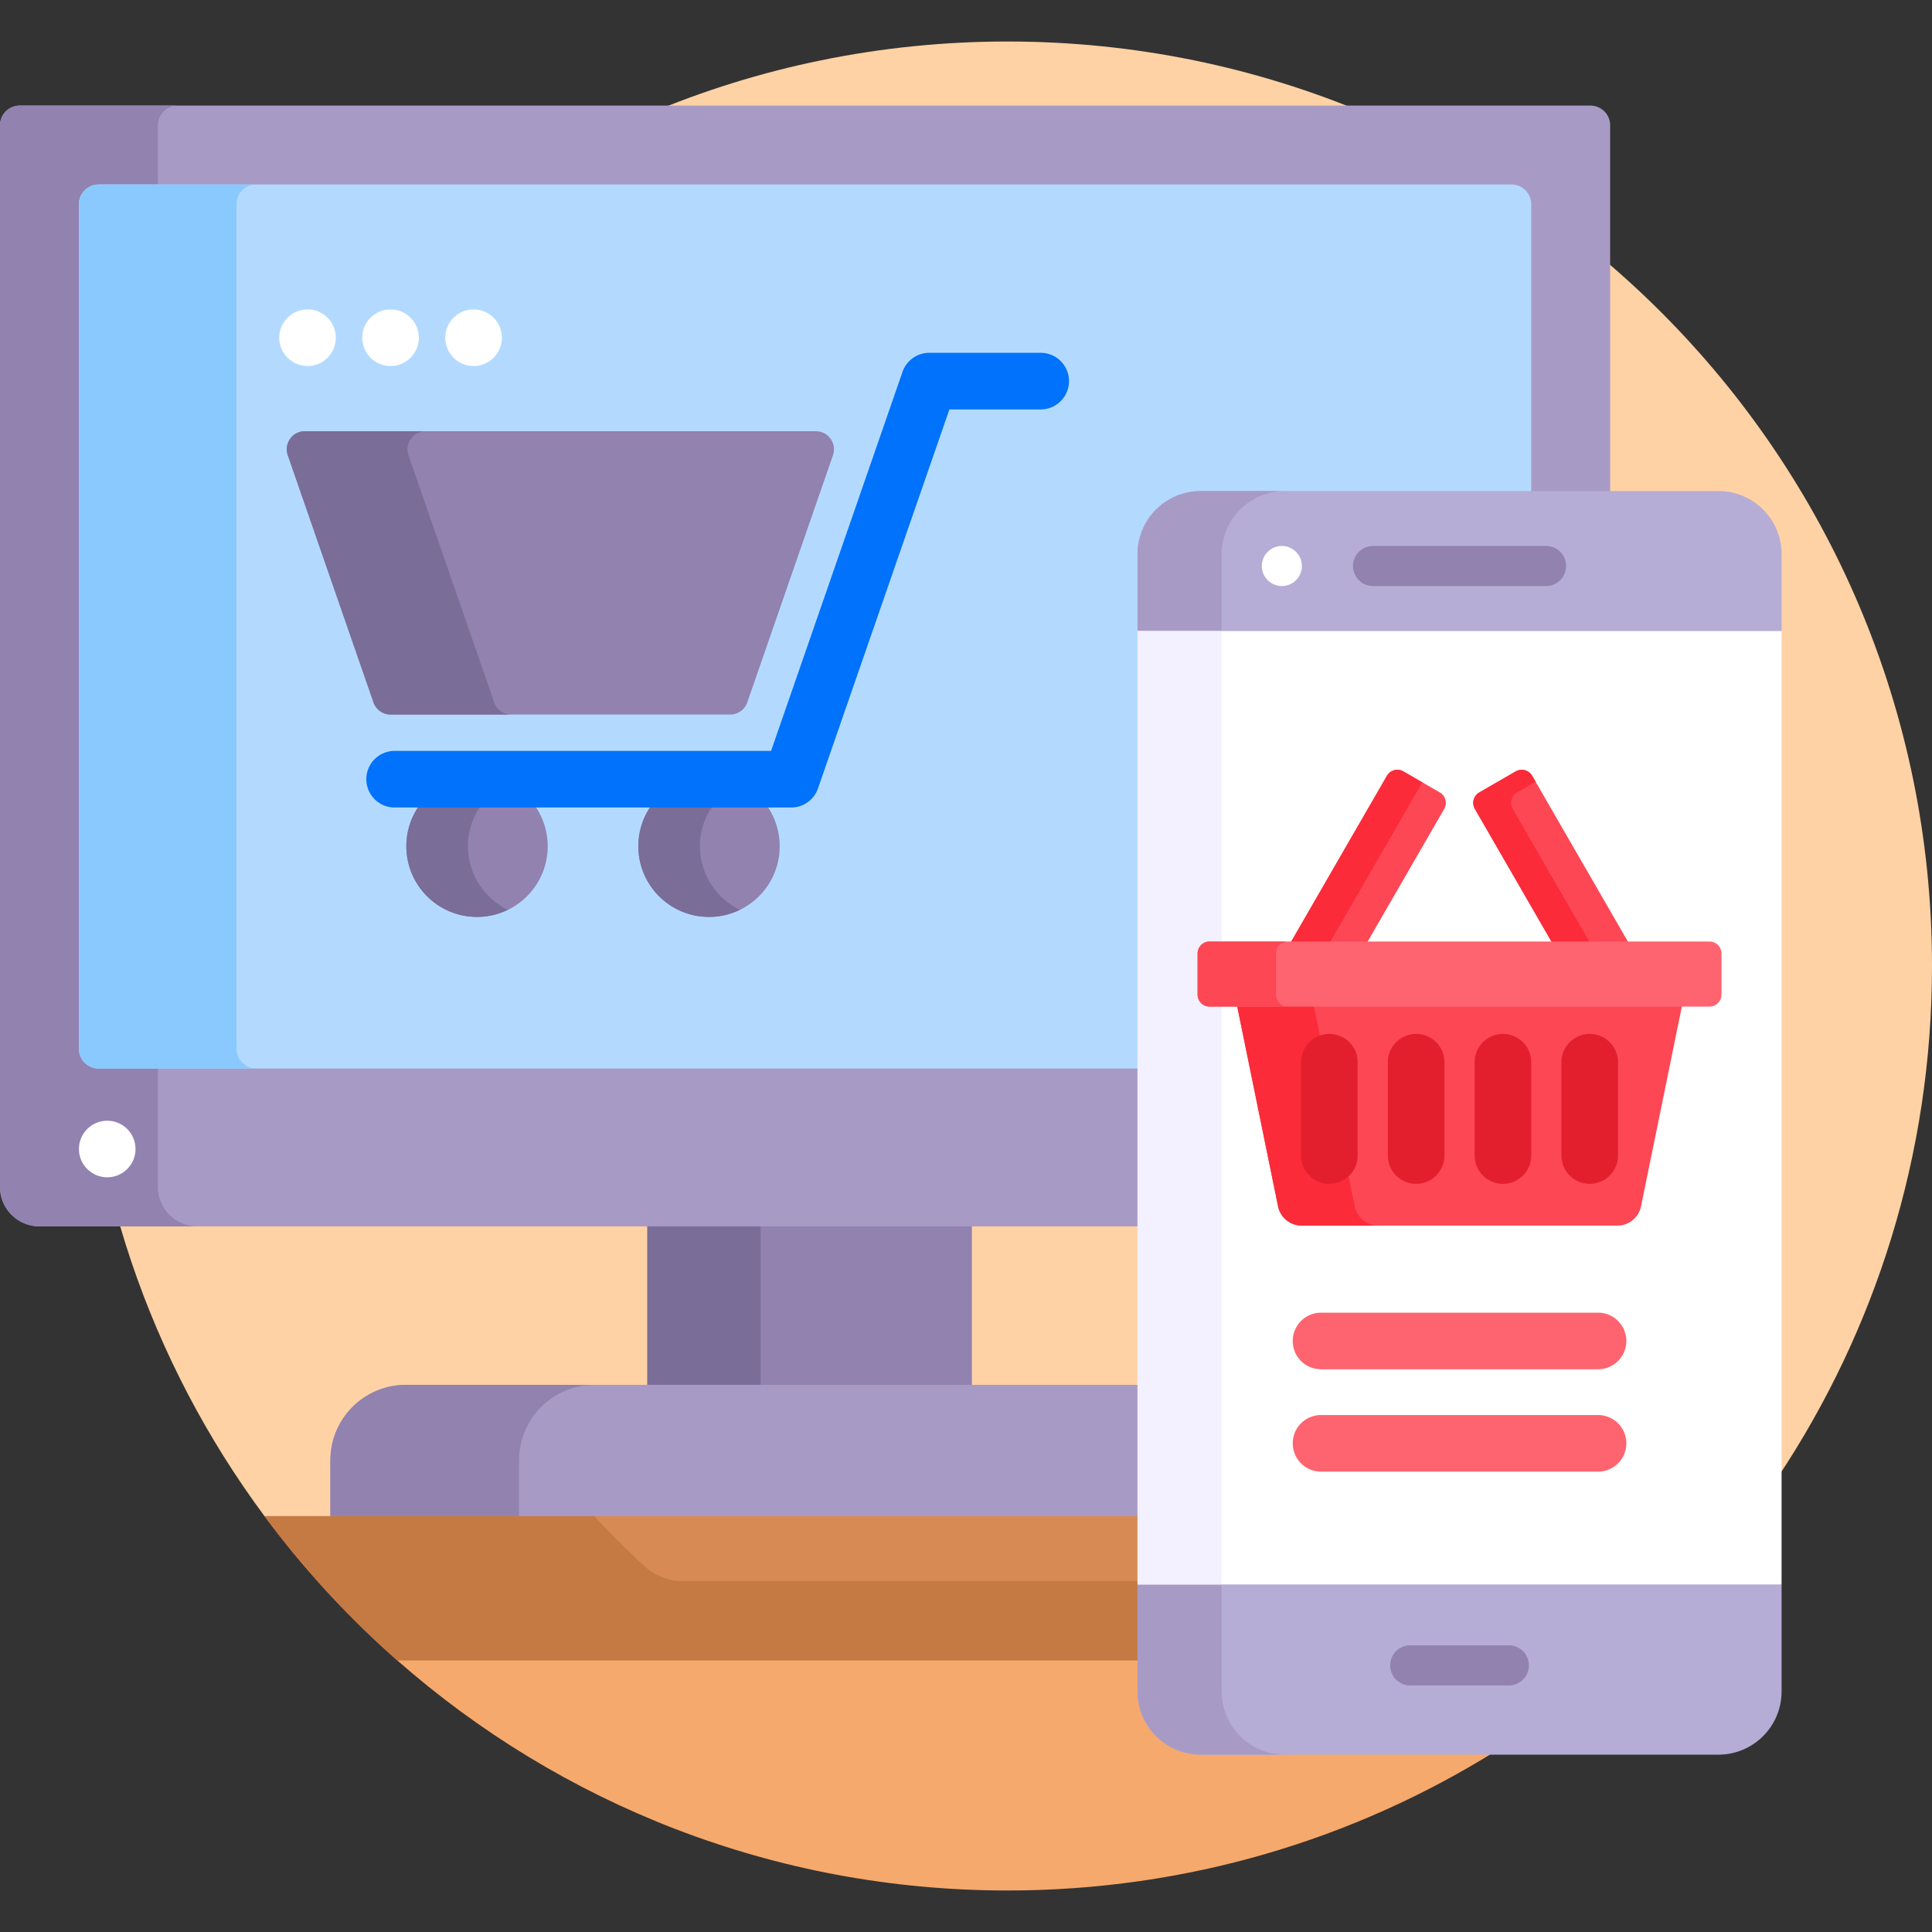
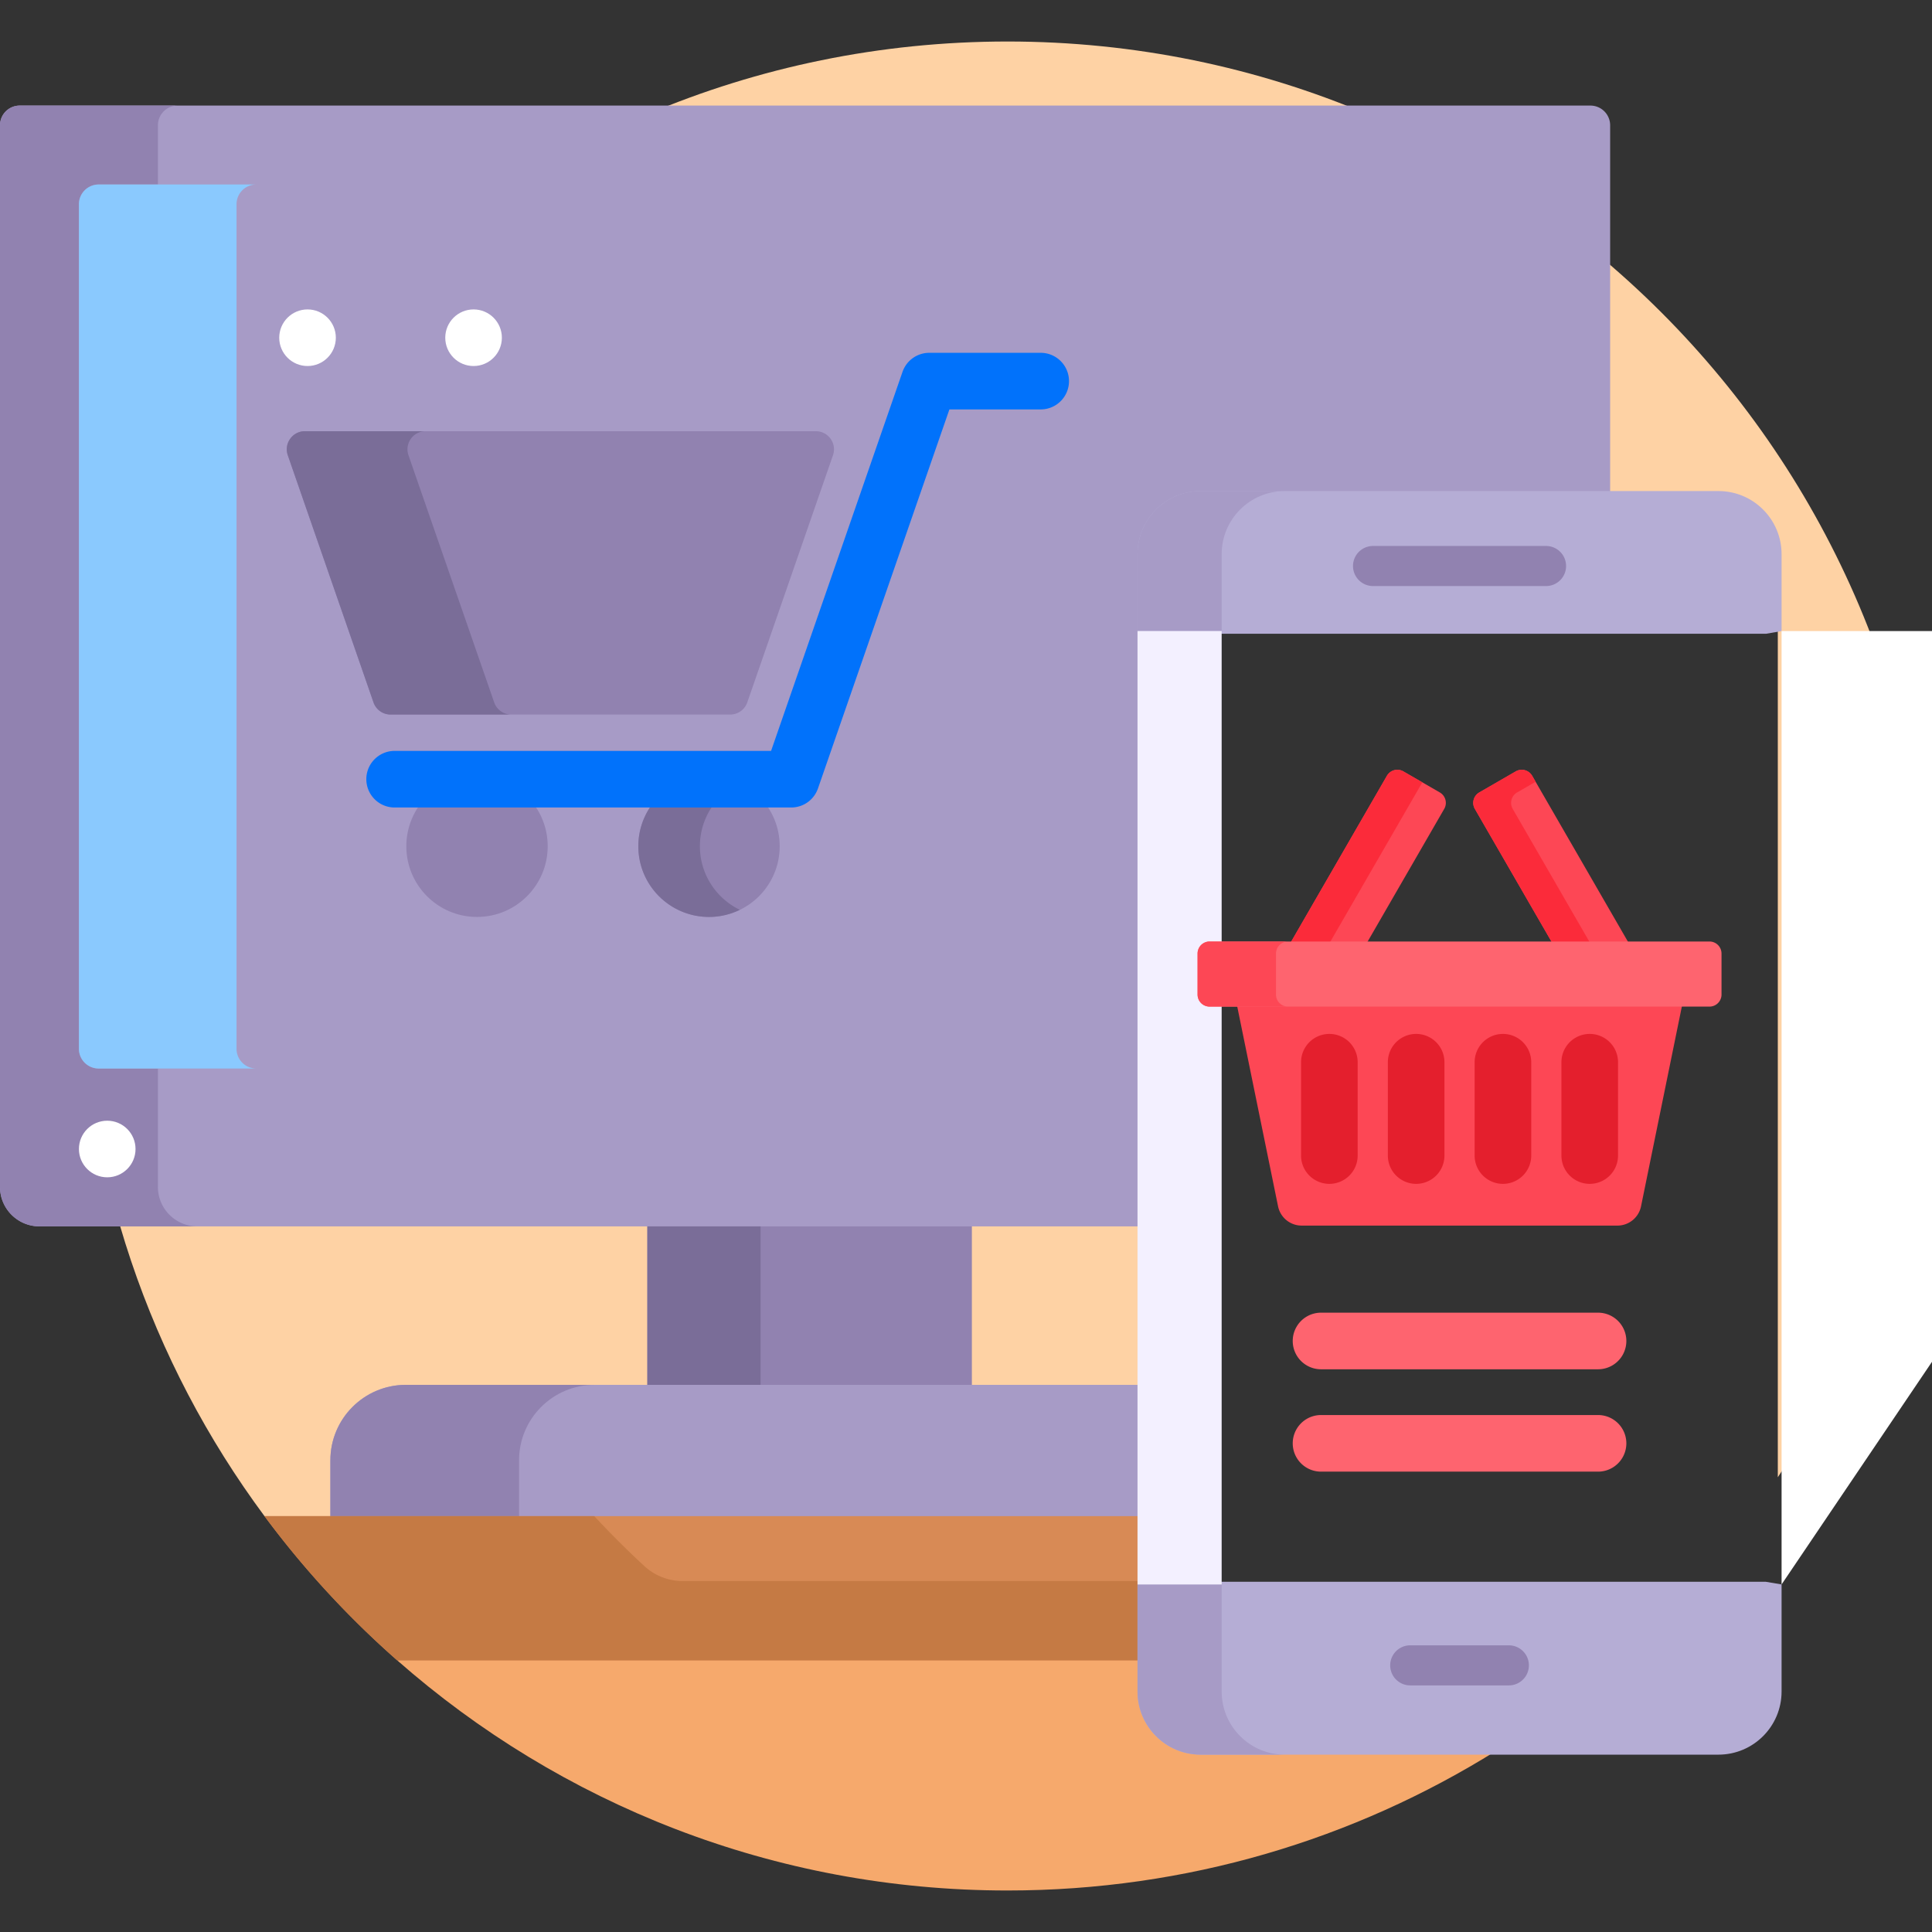
<svg xmlns="http://www.w3.org/2000/svg" version="1.1" width="512" height="512" x="0" y="0" viewBox="0 0 512 512" style="enable-background:new 0 0 512 512" xml:space="preserve">
  <rect x="0" y="0" width="512" height="512" fill="#333333" stroke="none" />
  <g>
    <path fill="#FED2A4" d="M302.452 146.866c0-8.676 7.058-15.733 15.734-15.733h137.216c8.676 0 15.734 7.058 15.734 15.733v244.62C496.946 352.678 512 306.101 512 256c0-135.31-109.69-245-245-245S22 120.69 22 256c0 54.613 17.877 105.046 48.087 145.784l3.921 1h228.444z" opacity="1" data-original="#fed2a4" />
    <path fill="#9182B0" d="M171.555 324h86v44h-86z" opacity="1" data-original="#9182b0" />
    <path fill="#7A6D98" d="M171.555 324h30v44h-30z" opacity="1" data-original="#7a6d98" />
    <path fill="#A79BC6" d="M302.452 367H107.555c-11.046 0-20 8.954-20 20v15.784h214.897z" opacity="1" data-original="#a79bc6" />
    <path fill="#9182B0" d="M157.555 367h-50c-11.046 0-20 8.954-20 20v15.784h50V387c0-11.046 8.954-20 20-20z" opacity="1" data-original="#9182b0" />
    <path fill="#A79BC6" d="M302.452 146.866c0-8.676 7.058-15.733 15.734-15.733h108.52V33.209a5.229 5.229 0 0 0-5.229-5.229H5.229A5.228 5.228 0 0 0 0 33.209v281.333C0 320.318 4.682 325 10.458 325h291.994z" opacity="1" data-original="#a79bc6" />
    <path fill="#9182B0" d="M41.849 314.542v-31.375H26.146a5.229 5.229 0 0 1-5.229-5.229V54.126a5.229 5.229 0 0 1 5.229-5.229h15.703V33.209a5.229 5.229 0 0 1 5.229-5.229H5.229A5.228 5.228 0 0 0 0 33.209v281.333C0 320.318 4.682 325 10.458 325h41.849c-5.775 0-10.458-4.682-10.458-10.458z" opacity="1" data-original="#9182b0" />
-     <path fill="#B3DAFE" d="M302.452 146.866c0-8.676 7.058-15.733 15.734-15.733h87.603V54.125a5.229 5.229 0 0 0-5.229-5.229H26.146a5.229 5.229 0 0 0-5.229 5.229v223.812a5.229 5.229 0 0 0 5.229 5.229h276.306z" opacity="1" data-original="#b3dafe" />
    <path fill="#8AC9FE" d="M62.683 277.937V54.126a5.229 5.229 0 0 1 5.229-5.229H26.146a5.229 5.229 0 0 0-5.229 5.229v223.811a5.229 5.229 0 0 0 5.229 5.229h41.766a5.23 5.23 0 0 1-5.229-5.229z" opacity="1" data-original="#8ac9fe" />
    <circle cx="28.417" cy="304.5" r="7.5" fill="#FFFFFF" opacity="1" data-original="#ffffff" />
    <path fill="#F6A96C" d="M318.186 464c-8.676 0-15.734-7.058-15.734-15.733V439H110.645l-5.392 1c43.152 37.963 99.755 61 161.746 61 47.541 0 91.905-13.561 129.471-37z" opacity="1" data-original="#f6a96c" />
    <path fill="#D88A55" d="M302.452 401.784H70.087A246.41 246.41 0 0 0 105.25 440h197.202z" opacity="1" data-original="#d88a55" />
    <path fill="#C57A44" d="M302.452 419H180.94c-3.78 0-7.424-1.423-10.199-3.989a249.48 249.48 0 0 1-13.259-13.227H70.087A246.41 246.41 0 0 0 105.25 440h197.202z" opacity="1" data-original="#c57a44" />
    <g fill="#B5ADD5">
      <path d="M467.943 419.186H305.716l-4.264.708v28.372c0 9.242 7.492 16.734 16.734 16.734h137.216c9.242 0 16.734-7.492 16.734-16.734v-28.372zM455.402 130.133H318.186c-9.242 0-16.734 7.492-16.734 16.734v20.369l4.243.708h162.404l4.037-.708v-20.369c0-9.242-7.492-16.734-16.734-16.734z" fill="#B5ADD5" opacity="1" data-original="#b5add5" />
    </g>
    <g fill="#A79BC6">
      <path d="M323.751 448.266v-28.372h-22.299v28.372c0 9.242 7.492 16.734 16.734 16.734h22.299c-9.242 0-16.734-7.492-16.734-16.734zM323.751 167.235v-20.369c0-9.242 7.492-16.734 16.734-16.734h-22.299c-9.242 0-16.734 7.492-16.734 16.734v20.369z" fill="#A79BC6" opacity="1" data-original="#a79bc6" />
    </g>
-     <path fill="#FFFFFF" d="M472.136 419.895H301.452V167.236h170.684z" opacity="1" data-original="#ffffff" />
+     <path fill="#FFFFFF" d="M472.136 419.895V167.236h170.684z" opacity="1" data-original="#ffffff" />
    <path fill="#F3F0FF" d="M301.452 167.235h22.299v252.659h-22.299z" opacity="1" data-original="#f3f0ff" />
    <path fill="#9182B0" d="M399.862 446.649h-26.136a5.311 5.311 0 0 1 0-10.622h26.136a5.311 5.311 0 0 1 0 10.622zM409.717 155.31h-45.845a5.311 5.311 0 0 1 0-10.622h45.845a5.311 5.311 0 0 1 0 10.622z" opacity="1" data-original="#9182b0" />
-     <circle cx="339.701" cy="149.999" r="5.311" fill="#FFFFFF" opacity="1" data-original="#ffffff" />
    <path fill="#FD4755" d="m327.68 265.762 11.018 53.926a6.385 6.385 0 0 0 6.256 5.107h83.681a6.385 6.385 0 0 0 6.256-5.107l11.018-53.926z" opacity="1" data-original="#fd4755" />
-     <path fill="#FB2B3A" d="M359.018 319.688 348 265.762h-20.32l11.018 53.926a6.385 6.385 0 0 0 6.256 5.107h20.32a6.385 6.385 0 0 1-6.256-5.107z" opacity="1" data-original="#fb2b3a" />
    <path fill="#E41F2D" d="M352.294 313.735a7.5 7.5 0 0 1-7.5-7.5V281.5a7.5 7.5 0 0 1 15 0v24.735a7.5 7.5 0 0 1-7.5 7.5zM375.294 313.735a7.5 7.5 0 0 1-7.5-7.5V281.5a7.5 7.5 0 0 1 15 0v24.735a7.5 7.5 0 0 1-7.5 7.5zM398.294 313.735a7.5 7.5 0 0 1-7.5-7.5V281.5a7.5 7.5 0 0 1 15 0v24.735a7.5 7.5 0 0 1-7.5 7.5zM421.294 313.735a7.5 7.5 0 0 1-7.5-7.5V281.5a7.5 7.5 0 0 1 15 0v24.735a7.5 7.5 0 0 1-7.5 7.5z" opacity="1" data-original="#e41f2d" />
    <path fill="#FD4755" d="M411.72 250.509h20.252l-25.93-44.912a3.193 3.193 0 0 0-4.361-1.169l-9.659 5.577a3.193 3.193 0 0 0-1.169 4.361z" opacity="1" data-original="#fd4755" />
    <path fill="#FB2B3A" d="m402.05 210.005 4.903-2.831-.911-1.577a3.193 3.193 0 0 0-4.361-1.169l-9.659 5.577a3.193 3.193 0 0 0-1.169 4.361l20.867 36.143h10.028l-20.867-36.143a3.193 3.193 0 0 1 1.169-4.361z" opacity="1" data-original="#fb2b3a" />
    <path fill="#FD4755" d="m361.868 250.509 20.867-36.143a3.192 3.192 0 0 0-1.169-4.361l-9.659-5.577a3.192 3.192 0 0 0-4.361 1.169l-25.93 44.912z" opacity="1" data-original="#fd4755" />
    <path fill="#FB2B3A" d="M371.908 204.428a3.192 3.192 0 0 0-4.361 1.169l-25.93 44.912H352l24.93-43.181z" opacity="1" data-original="#fb2b3a" />
    <g fill="#FE646F">
      <path d="M453.026 266.762H320.562a3.193 3.193 0 0 1-3.193-3.193v-10.868a3.193 3.193 0 0 1 3.193-3.193h132.464a3.193 3.193 0 0 1 3.193 3.193v10.868a3.192 3.192 0 0 1-3.193 3.193zM423.5 362.873h-73.412a7.5 7.5 0 0 1 0-15H423.5a7.5 7.5 0 0 1 0 15zM423.5 390h-73.412a7.5 7.5 0 0 1 0-15H423.5a7.5 7.5 0 0 1 0 15z" fill="#FE646F" opacity="1" data-original="#fe646f" />
    </g>
    <path fill="#FD4755" d="M338.15 263.569v-10.868a3.193 3.193 0 0 1 3.193-3.193h-20.781a3.193 3.193 0 0 0-3.193 3.193v10.868a3.193 3.193 0 0 0 3.193 3.193h20.781a3.193 3.193 0 0 1-3.193-3.193z" opacity="1" data-original="#fd4755" />
    <circle cx="126.413" cy="224.267" r="18.733" fill="#9182B0" opacity="1" data-original="#9182b0" />
-     <path fill="#7A6D98" d="M124 224.267c0-7.417 4.321-13.807 10.573-16.843a18.618 18.618 0 0 0-8.16-1.89c-10.346 0-18.733 8.387-18.733 18.733S116.067 243 126.413 243c2.929 0 5.69-.691 8.16-1.89-6.252-3.036-10.573-9.426-10.573-16.843z" opacity="1" data-original="#7a6d98" />
    <circle cx="187.895" cy="224.267" r="18.733" fill="#9182B0" opacity="1" data-original="#9182b0" />
    <path fill="#7A6D98" d="M185.482 224.267c0-7.417 4.321-13.807 10.573-16.843a18.618 18.618 0 0 0-8.16-1.89c-10.346 0-18.733 8.387-18.733 18.733S177.549 243 187.895 243c2.929 0 5.69-.691 8.16-1.89-6.252-3.036-10.573-9.426-10.573-16.843z" opacity="1" data-original="#7a6d98" />
    <path fill="#0172FB" d="M209.682 213.995H104.581c-4.142 0-7.5-3.357-7.5-7.5s3.358-7.5 7.5-7.5h99.764l34.833-100.452a7.499 7.499 0 0 1 7.086-5.043h29.531c4.142 0 7.5 3.357 7.5 7.5s-3.358 7.5-7.5 7.5h-24.194l-34.833 100.452a7.499 7.499 0 0 1-7.086 5.043z" opacity="1" data-original="#0172fb" />
    <path fill="#9182B0" d="m76.269 120.65 22.707 65.485a4.804 4.804 0 0 0 4.538 3.23h89.987a4.802 4.802 0 0 0 4.538-3.23l22.707-65.485c1.082-3.121-1.235-6.377-4.538-6.377H80.807c-3.303 0-5.62 3.256-4.538 6.377z" opacity="1" data-original="#9182b0" />
    <path fill="#7A6D98" d="m130.96 186.135-22.707-65.485c-1.082-3.121 1.235-6.377 4.538-6.377H80.807c-3.303 0-5.62 3.256-4.538 6.377l22.707 65.485a4.803 4.803 0 0 0 4.538 3.229h31.984a4.803 4.803 0 0 1-4.538-3.229z" opacity="1" data-original="#7a6d98" />
    <circle cx="81.5" cy="89.5" r="7.5" fill="#FFFFFF" opacity="1" data-original="#ffffff" />
-     <circle cx="103.5" cy="89.5" r="7.5" fill="#FFFFFF" opacity="1" data-original="#ffffff" />
    <circle cx="125.5" cy="89.5" r="7.5" fill="#FFFFFF" opacity="1" data-original="#ffffff" />
  </g>
</svg>